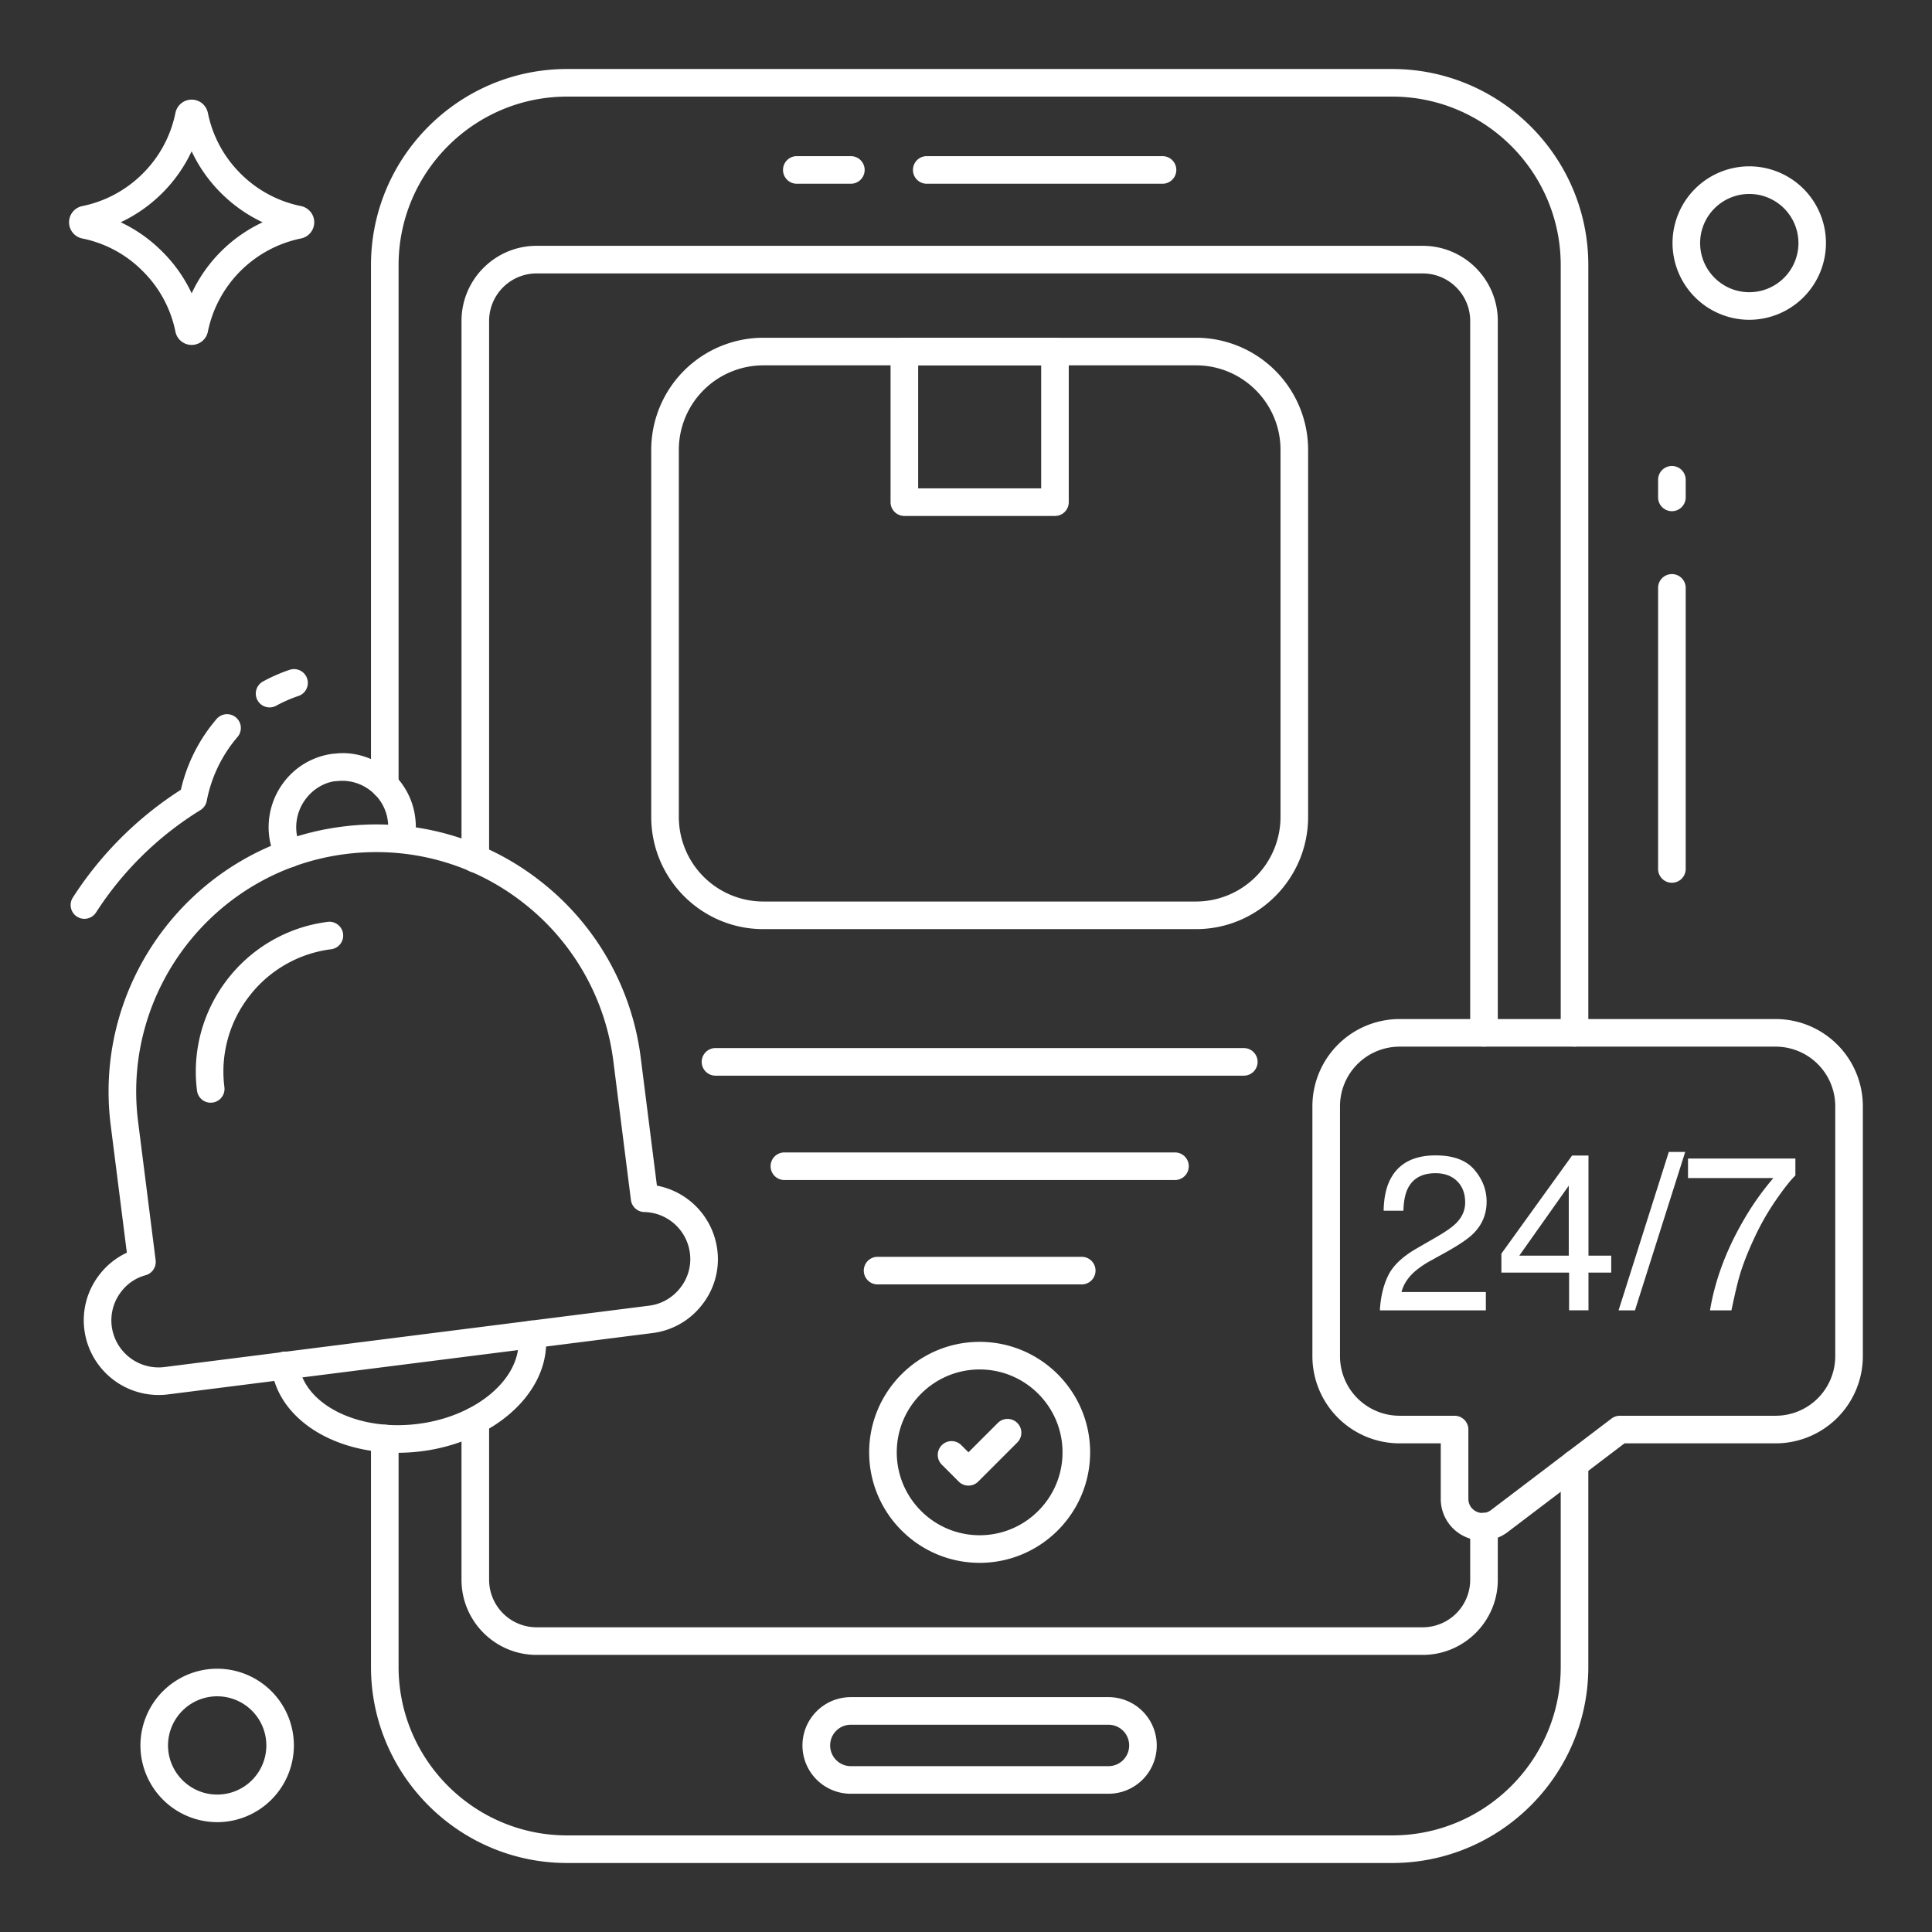
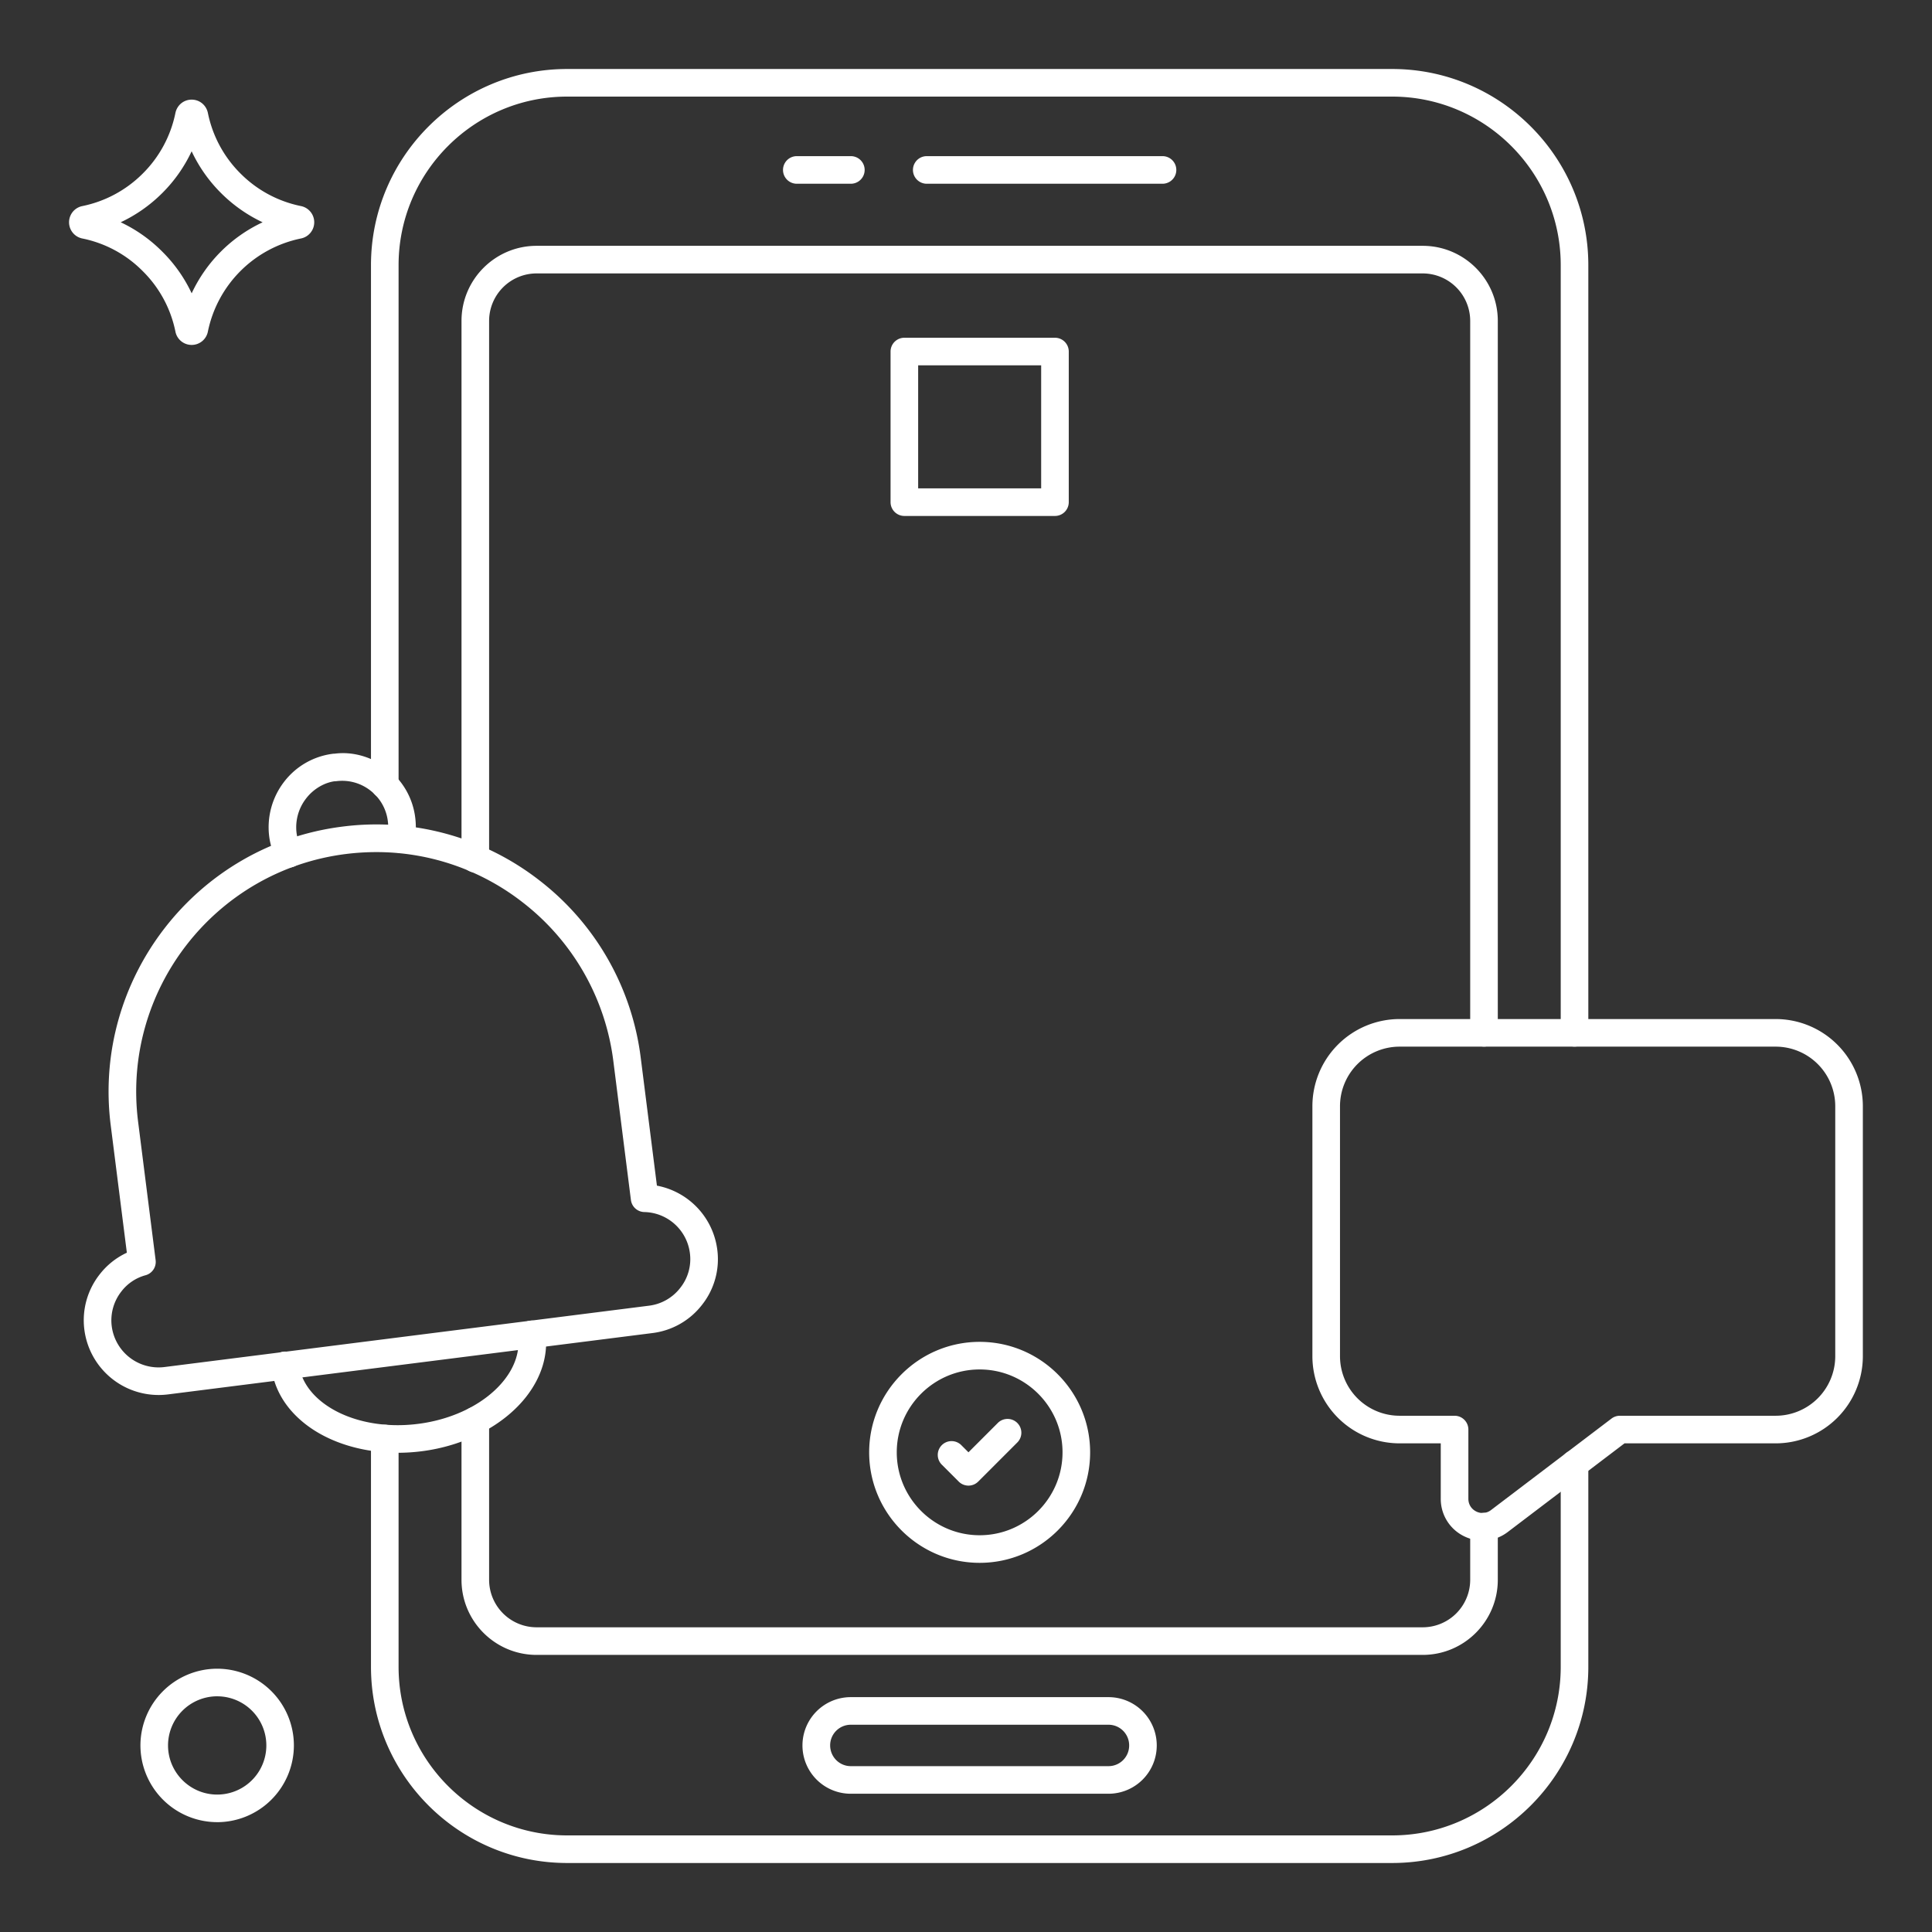
<svg xmlns="http://www.w3.org/2000/svg" width="512" height="512" x="0" y="0" viewBox="0 0 105 105" style="enable-background:new 0 0 512 512" xml:space="preserve" class="">
  <rect x="0" y="0" width="105" height="105" fill="#333333" stroke="none" />
  <g>
    <path d="M75.662 101.25h-44.84c-5.878 0-10.66-4.782-10.66-10.66V78.18a.75.75 0 0 1 1.5 0v12.41c0 5.05 4.11 9.16 9.16 9.16h44.84c5.05 0 9.16-4.11 9.16-9.16V79.56a.75.75 0 0 1 1.5 0v11.03c0 5.878-4.782 10.66-10.66 10.66zM85.572 56.88a.75.75 0 0 1-.75-.75V14.41c0-5.05-4.11-9.16-9.16-9.16h-44.84c-5.05 0-9.16 4.11-9.16 9.16v28.25a.75.75 0 0 1-1.5 0V14.41c0-5.878 4.782-10.66 10.66-10.66h44.84c5.878 0 10.66 4.782 10.66 10.66v41.72a.75.75 0 0 1-.75.75z" fill="#ffffff" opacity="1" data-original="#000000" class="" />
    <path d="M77.322 89.94h-48.16c-2.25 0-4.08-1.83-4.08-4.08v-8.65a.75.75 0 0 1 1.5 0v8.65a2.583 2.583 0 0 0 2.58 2.58h48.16a2.583 2.583 0 0 0 2.58-2.58v-2.89a.75.75 0 0 1 1.5 0v2.89c0 2.25-1.83 4.08-4.08 4.08zM80.652 56.88a.75.75 0 0 1-.75-.75V17.44a2.583 2.583 0 0 0-2.58-2.58h-48.16a2.583 2.583 0 0 0-2.58 2.58v29.23a.75.75 0 0 1-1.5 0V17.44c0-2.25 1.83-4.08 4.08-4.08h48.16c2.25 0 4.08 1.83 4.08 4.08v38.69a.75.75 0 0 1-.75.75zM63.18 9.986H50.367a.75.75 0 0 1 0-1.5H63.18a.75.75 0 0 1 0 1.5zM46.242 9.986h-2.937a.75.75 0 0 1 0-1.5h2.937a.75.75 0 0 1 0 1.5zM60.247 97.486h-14.01a2.625 2.625 0 0 1 0-5.25h14.01a2.623 2.623 0 0 1 2.62 2.62v.01a2.623 2.623 0 0 1-2.62 2.62zm-14.01-3.75c-.617 0-1.12.502-1.12 1.12 0 .627.503 1.13 1.12 1.13h14.01c.618 0 1.12-.503 1.12-1.12v-.01c0-.618-.502-1.12-1.12-1.12zM11.805 99.03a4.178 4.178 0 0 1-4.173-4.173 4.175 4.175 0 0 1 4.173-4.166 4.171 4.171 0 0 1 4.167 4.166 4.175 4.175 0 0 1-4.167 4.174zm0-6.84a2.673 2.673 0 0 0-2.673 2.667c0 1.475 1.2 2.674 2.673 2.674a2.67 2.67 0 0 0 0-5.34zM10.416 18.746a.897.897 0 0 1-.882-.723 6.406 6.406 0 0 0-1.773-3.284 6.4 6.4 0 0 0-3.277-1.776.898.898 0 0 1-.004-1.764 6.453 6.453 0 0 0 3.286-1.775 6.443 6.443 0 0 0 1.767-3.282c.09-.43.453-.727.883-.727s.793.297.882.723a6.443 6.443 0 0 0 1.767 3.286 6.449 6.449 0 0 0 3.282 1.774.898.898 0 0 1 .003 1.764 6.495 6.495 0 0 0-5.052 5.059.897.897 0 0 1-.882.725zM6.56 12.08c.834.392 1.599.93 2.262 1.598a7.912 7.912 0 0 1 1.595 2.263 7.99 7.99 0 0 1 3.856-3.86 8.035 8.035 0 0 1-2.268-1.597 7.972 7.972 0 0 1-1.59-2.262 7.969 7.969 0 0 1-1.588 2.262A8.024 8.024 0 0 1 6.56 12.08zm9.638.148h.01zm-.152-.735h-.002.002z" fill="#ffffff" opacity="1" data-original="#000000" class="" />
    <path d="M21.624 78.955c-1.913 0-3.724-.549-5.013-1.549-1.07-.83-1.713-1.899-1.863-3.093a.75.75 0 1 1 1.488-.187c.1.79.547 1.515 1.295 2.095 1.264.98 3.2 1.415 5.176 1.165 1.975-.245 3.738-1.147 4.719-2.412.581-.75.834-1.566.732-2.358a.75.75 0 1 1 1.488-.192c.155 1.196-.203 2.396-1.035 3.469-1.22 1.573-3.356 2.688-5.716 2.982-.426.053-.851.08-1.271.08zM15.702 47.15a.75.75 0 0 1-.663-.398 3.845 3.845 0 0 1-.41-1.304 4.047 4.047 0 0 1 .805-2.95 3.964 3.964 0 0 1 2.655-1.532.896.896 0 0 1 .103-.006c.96-.126 2.01.162 2.855.817a3.958 3.958 0 0 1 1.52 2.661c.056.436.04.888-.05 1.339a.75.75 0 0 1-1.47-.294c.057-.289.068-.577.031-.856a2.473 2.473 0 0 0-.949-1.664 2.488 2.488 0 0 0-1.845-.508.962.962 0 0 1-.102.005c-.558.076-1.157.421-1.552.943a2.553 2.553 0 0 0-.514 1.856c.038.283.122.55.249.79a.75.75 0 0 1-.663 1.101z" fill="#ffffff" opacity="1" data-original="#000000" class="" />
    <path d="M8.616 75.815a4.069 4.069 0 0 1-4.031-3.548 4.03 4.03 0 0 1 .821-2.993 3.996 3.996 0 0 1 1.488-1.192l-.877-6.928c-1.006-7.943 4.638-15.222 12.58-16.228A14.43 14.43 0 0 1 29.32 47.85a14.43 14.43 0 0 1 5.505 9.656l.877 6.931a4.07 4.07 0 0 1 3.28 3.475 3.992 3.992 0 0 1-.826 3 4.025 4.025 0 0 1-2.69 1.536L9.132 75.783a4.142 4.142 0 0 1-.516.032zM20.453 46.31c-.553 0-1.11.035-1.667.105-7.122.902-12.183 7.43-11.28 14.551l.952 7.521a.75.75 0 0 1-.55.82 2.464 2.464 0 0 0-1.316.887 2.54 2.54 0 0 0-.519 1.886 2.566 2.566 0 0 0 2.87 2.215l26.334-3.334a2.539 2.539 0 0 0 1.697-.973 2.506 2.506 0 0 0 .52-1.887 2.555 2.555 0 0 0-2.474-2.229.75.75 0 0 1-.731-.655l-.952-7.522a12.938 12.938 0 0 0-4.936-8.658 12.918 12.918 0 0 0-7.948-2.727z" fill="#ffffff" opacity="1" data-original="#000000" class="" />
-     <path d="M11.45 59.93a.75.75 0 0 1-.743-.657c-.568-4.49 2.622-8.605 7.112-9.173a.75.75 0 0 1 .188 1.488 6.662 6.662 0 0 0-4.455 2.547 6.663 6.663 0 0 0-1.356 4.95.75.75 0 0 1-.746.844zM58.79 69.805H47.695a.75.75 0 0 1 0-1.5H58.79a.75.75 0 0 1 0 1.5zM63.856 64.132H42.63a.75.75 0 0 1 0-1.5h21.227a.75.75 0 0 1 0 1.5zM67.598 58.46H38.886a.75.75 0 0 1 0-1.5h28.712a.75.75 0 0 1 0 1.5zM95.07 17.38a4.178 4.178 0 0 1-4.172-4.172A4.175 4.175 0 0 1 95.07 9.04a4.171 4.171 0 0 1 4.167 4.167 4.175 4.175 0 0 1-4.167 4.173zm0-6.839a2.673 2.673 0 0 0-2.672 2.667c0 1.474 1.199 2.673 2.673 2.673a2.67 2.67 0 0 0 0-5.34zM14.652 38.446a.75.75 0 0 1-.36-1.408c.462-.253.95-.467 1.449-.635a.75.75 0 1 1 .478 1.422c-.416.14-.822.318-1.208.529a.747.747 0 0 1-.359.092zM4.588 49.936a.75.75 0 0 1-.63-1.155 19.45 19.45 0 0 1 5.873-5.86 8.992 8.992 0 0 1 1.94-3.846.75.75 0 1 1 1.137.979 7.5 7.5 0 0 0-1.672 3.475.752.752 0 0 1-.343.498A17.938 17.938 0 0 0 5.22 49.59a.75.75 0 0 1-.632.345zM90.864 47.976a.75.75 0 0 1-.75-.75V31.95a.75.75 0 0 1 1.5 0v15.276a.75.75 0 0 1-.75.75zM90.864 27.782a.75.75 0 0 1-.75-.75v-.957a.75.75 0 0 1 1.5 0v.957a.75.75 0 0 1-.75.75zM65.003 50.496h-23.52c-3.359 0-6.09-2.736-6.09-6.1v-19.95a6.097 6.097 0 0 1 6.09-6.09h23.52a6.097 6.097 0 0 1 6.09 6.09v19.95c0 3.364-2.732 6.1-6.09 6.1zm-23.52-30.64a4.595 4.595 0 0 0-4.59 4.59v19.95a4.6 4.6 0 0 0 4.59 4.6h23.52a4.6 4.6 0 0 0 4.59-4.6v-19.95c0-2.531-2.06-4.59-4.59-4.59z" fill="#ffffff" opacity="1" data-original="#000000" class="" />
    <path d="M57.335 28.041H49.15a.75.75 0 0 1-.75-.75v-8.185a.75.75 0 0 1 .75-.75h8.185a.75.75 0 0 1 .75.75v8.185a.75.75 0 0 1-.75.75zm-7.435-1.5h6.685v-6.685H49.9zM53.242 84.937c-3.311 0-6.005-2.694-6.005-6.005s2.694-6.005 6.005-6.005 6.004 2.694 6.004 6.005-2.693 6.005-6.004 6.005zm0-10.51c-2.484 0-4.505 2.021-4.505 4.505s2.021 4.505 4.505 4.505 4.504-2.021 4.504-4.505-2.02-4.505-4.504-4.505z" fill="#ffffff" opacity="1" data-original="#000000" class="" />
    <path d="M52.634 80.74a.748.748 0 0 1-.53-.22l-.9-.9a.75.75 0 1 1 1.06-1.06l.37.369 1.585-1.585a.75.75 0 1 1 1.06 1.061l-2.115 2.115a.748.748 0 0 1-.53.22zM80.573 83.727c-.344 0-.69-.079-1.011-.239a2.253 2.253 0 0 1-1.26-2.03v-3.015h-2.24a4.742 4.742 0 0 1-4.736-4.736V60.119a4.742 4.742 0 0 1 4.737-4.736h20.443a4.742 4.742 0 0 1 4.736 4.736v13.588a4.742 4.742 0 0 1-4.736 4.736h-8.218l-6.347 4.82a2.26 2.26 0 0 1-1.368.464zm-4.51-26.844a3.24 3.24 0 0 0-3.237 3.236v13.588a3.24 3.24 0 0 0 3.237 3.236h2.99a.75.75 0 0 1 .75.75v3.765c0 .298.159.554.425.687a.754.754 0 0 0 .805-.076l6.549-4.973a.752.752 0 0 1 .453-.153h8.471a3.24 3.24 0 0 0 3.236-3.236V60.119a3.24 3.24 0 0 0-3.236-3.236z" fill="#ffffff" opacity="1" data-original="#000000" class="" />
-     <path d="M75.442 69.327c.26-.535.766-1.021 1.52-1.459l1.125-.65c.504-.293.858-.543 1.06-.75.321-.325.481-.696.481-1.114 0-.488-.146-.876-.44-1.163-.292-.287-.683-.43-1.171-.43-.723 0-1.223.273-1.5.82-.149.293-.23.7-.246 1.219h-1.073c.012-.73.147-1.327.405-1.787.457-.813 1.263-1.22 2.42-1.22.96 0 1.663.26 2.106.78.443.52.665 1.098.665 1.734 0 .672-.236 1.247-.709 1.723-.273.277-.764.613-1.47 1.008l-.803.445a5.2 5.2 0 0 0-.903.604c-.39.34-.636.717-.738 1.13h4.582v.997h-5.76c.04-.723.189-1.352.449-1.887zM85.277 71.214v-2.051h-3.68v-1.031L85.44 62.8h.89v5.443h1.237v.92H86.33v2.05h-1.054zm-.018-2.971V64.44l-2.69 3.803zM90.696 62.606h.891l-2.73 8.608h-.891zM97.575 62.964v.92c-.27.261-.628.716-1.075 1.365s-.843 1.348-1.186 2.098c-.34.73-.598 1.396-.774 1.998-.113.386-.26 1.01-.44 1.869h-1.165c.265-1.602.851-3.196 1.758-4.782a15.136 15.136 0 0 1 1.687-2.408h-4.64v-1.06h5.835z" fill="#ffffff" opacity="1" data-original="#000000" class="" />
  </g>
</svg>